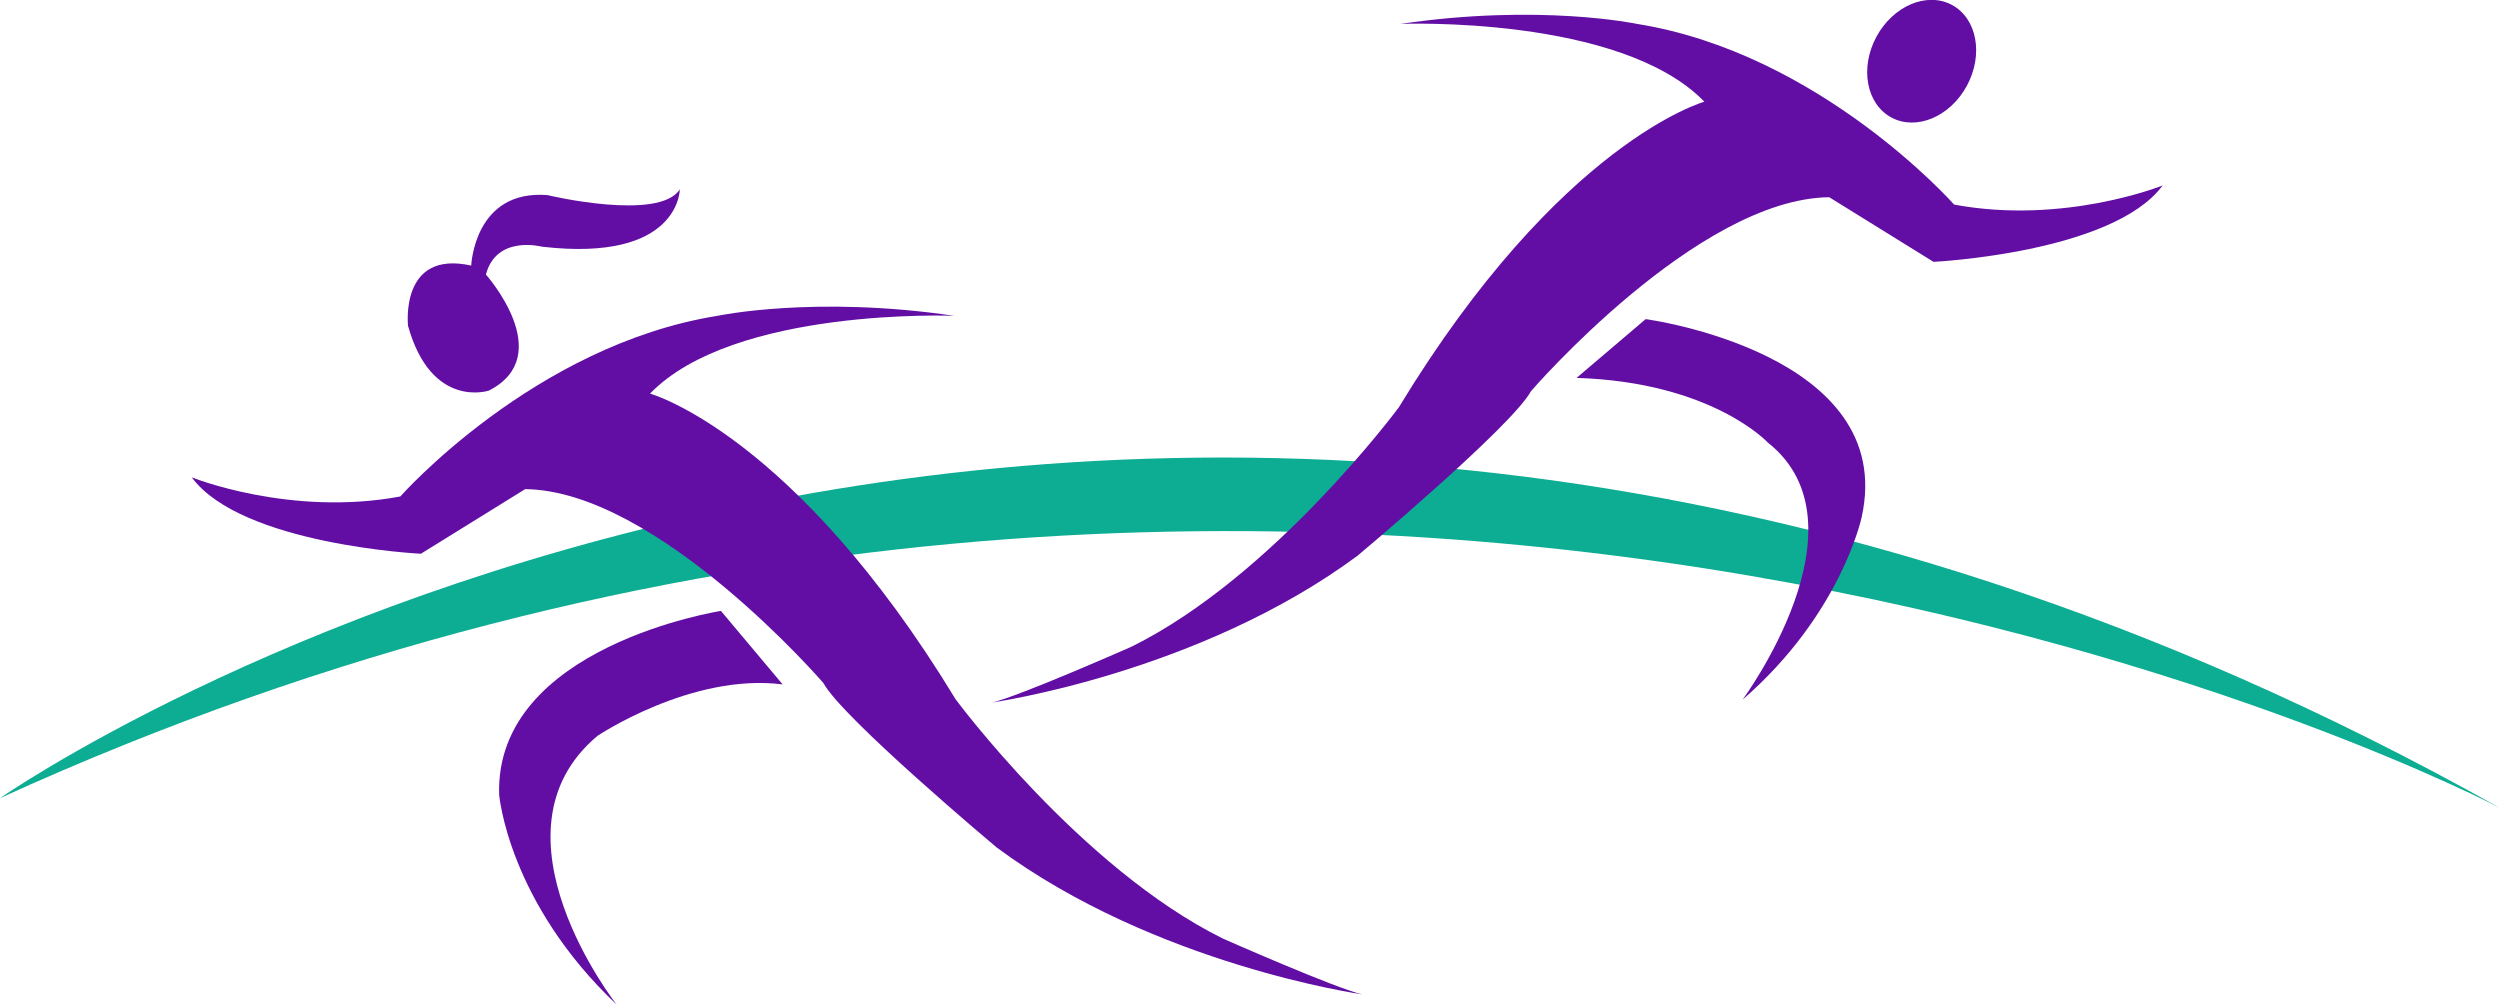
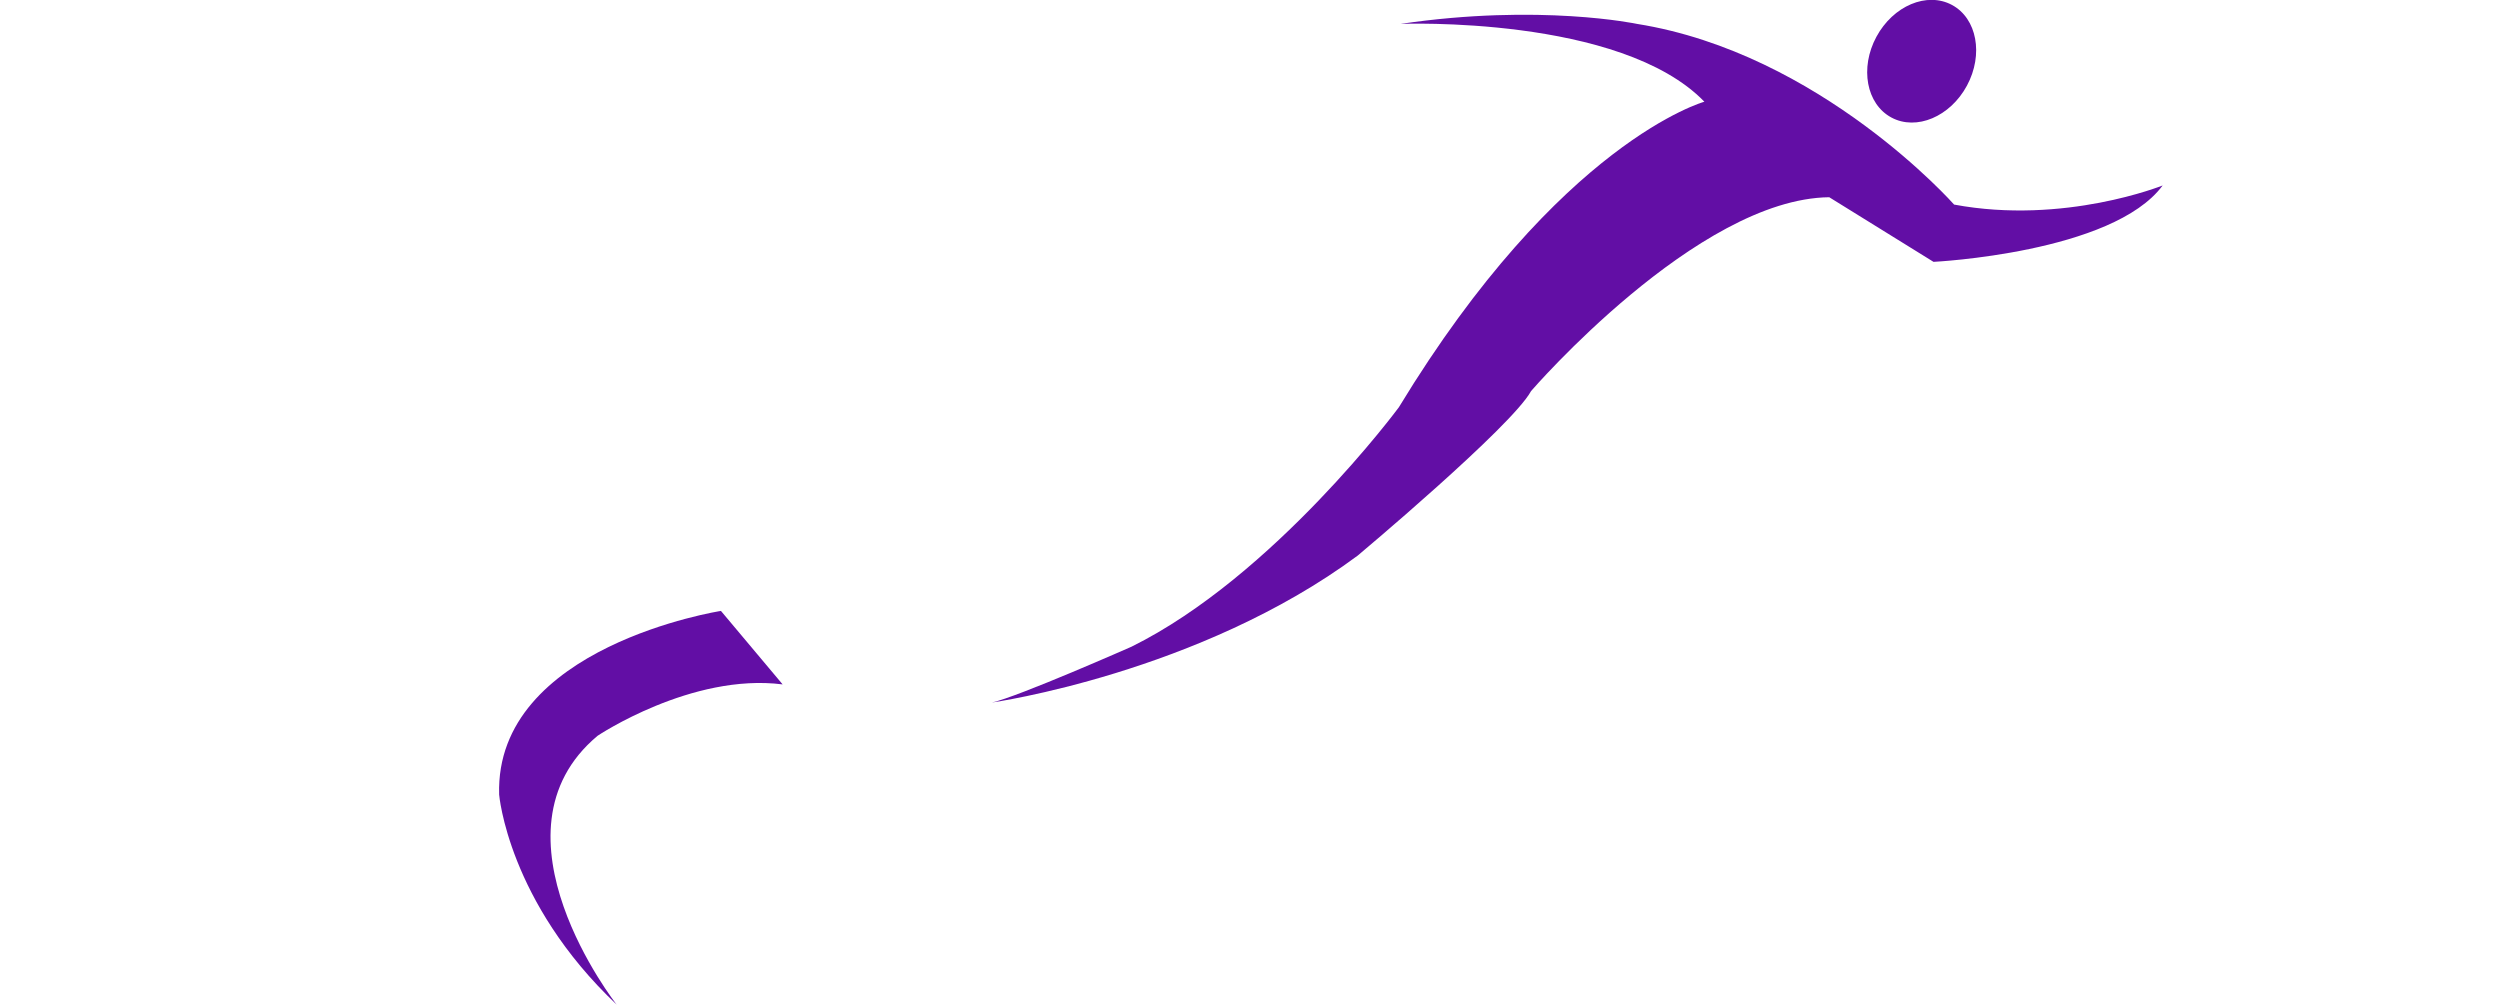
<svg xmlns="http://www.w3.org/2000/svg" id="Layer_1" data-name="Layer 1" viewBox="0 0 496.75 199.61">
  <defs>
    <style>.cls-1{fill:#0cad92;}.cls-2{fill:#620ea5;}</style>
  </defs>
  <title>NSsportlogo2019 no text (AMENDED)</title>
-   <path class="cls-1" d="M173,268.91s219.7-153.59,496.76,1.95C669.77,270.86,437.43,148.37,173,268.91Z" transform="translate(-173.01 -110.31)" />
  <path class="cls-2" d="M328.52,246.3l-12.26-14.6s-44.95,7-44.07,36.49c0,0,1.75,21.3,23.35,41.74,0,0-26.85-34.15-3.79-53.42C291.75,256.51,310.43,244,328.52,246.3Z" transform="translate(-173.01 -110.31)" />
-   <path class="cls-2" d="M308.09,147.93s0,14.6-27.44,11.39c0,0-9-2.38-11.09,5.54,0,0,14.3,16.06.59,23.06,0,0-11.39,3.8-16.06-12.84,0,0-1.75-15.18,12.55-12,0,0,.59-15.18,15.18-14C281.82,149.1,304,154.36,308.09,147.93Z" transform="translate(-173.01 -110.31)" />
-   <path class="cls-2" d="M500,173.72s50.21,6.72,42.91,39.41c0,0-4.09,19.26-23.64,36.19,0,0,25.68-34.73,5-51.08,0,0-11.09-12-38-12.84Z" transform="translate(-173.01 -110.31)" />
  <path class="cls-2" d="M511.67,130.52s-28.61,7.89-60.71,60.72c0,0-24.81,33.56-53.12,47.57,0,0-22.48,9.93-27.73,11.09,0,0,41.15-5.83,72.67-29.19,0,0,30.65-25.68,34.45-32.69,0,0,33-38.23,59.25-38.52l20.72,12.84s35.61-1.75,45.53-15.18c0,0-19.55,7.88-41.44,3.8,0,0-26.56-30.07-63-35.9,0,0-19.26-4.09-47,0C451.25,115.06,495,113.3,511.67,130.52Z" transform="translate(-173.01 -110.31)" />
  <ellipse class="cls-2" cx="554.87" cy="122.5" rx="12.7" ry="10.22" transform="translate(10.92 442.64) rotate(-61.7)" />
-   <path class="cls-2" d="M302.17,188.52s28.61,7.89,60.71,60.72c0,0,24.81,33.56,53.13,47.57,0,0,22.47,9.93,27.72,11.09,0,0-41.15-5.83-72.67-29.19,0,0-30.65-25.68-34.45-32.69,0,0-33-38.23-59.25-38.52l-20.72,12.84s-35.61-1.75-45.53-15.18c0,0,19.55,7.88,41.44,3.8,0,0,26.56-30.07,63.05-35.9,0,0,19.26-4.09,47,0C362.59,173.06,318.81,171.3,302.17,188.52Z" transform="translate(-173.01 -110.31)" />
</svg>